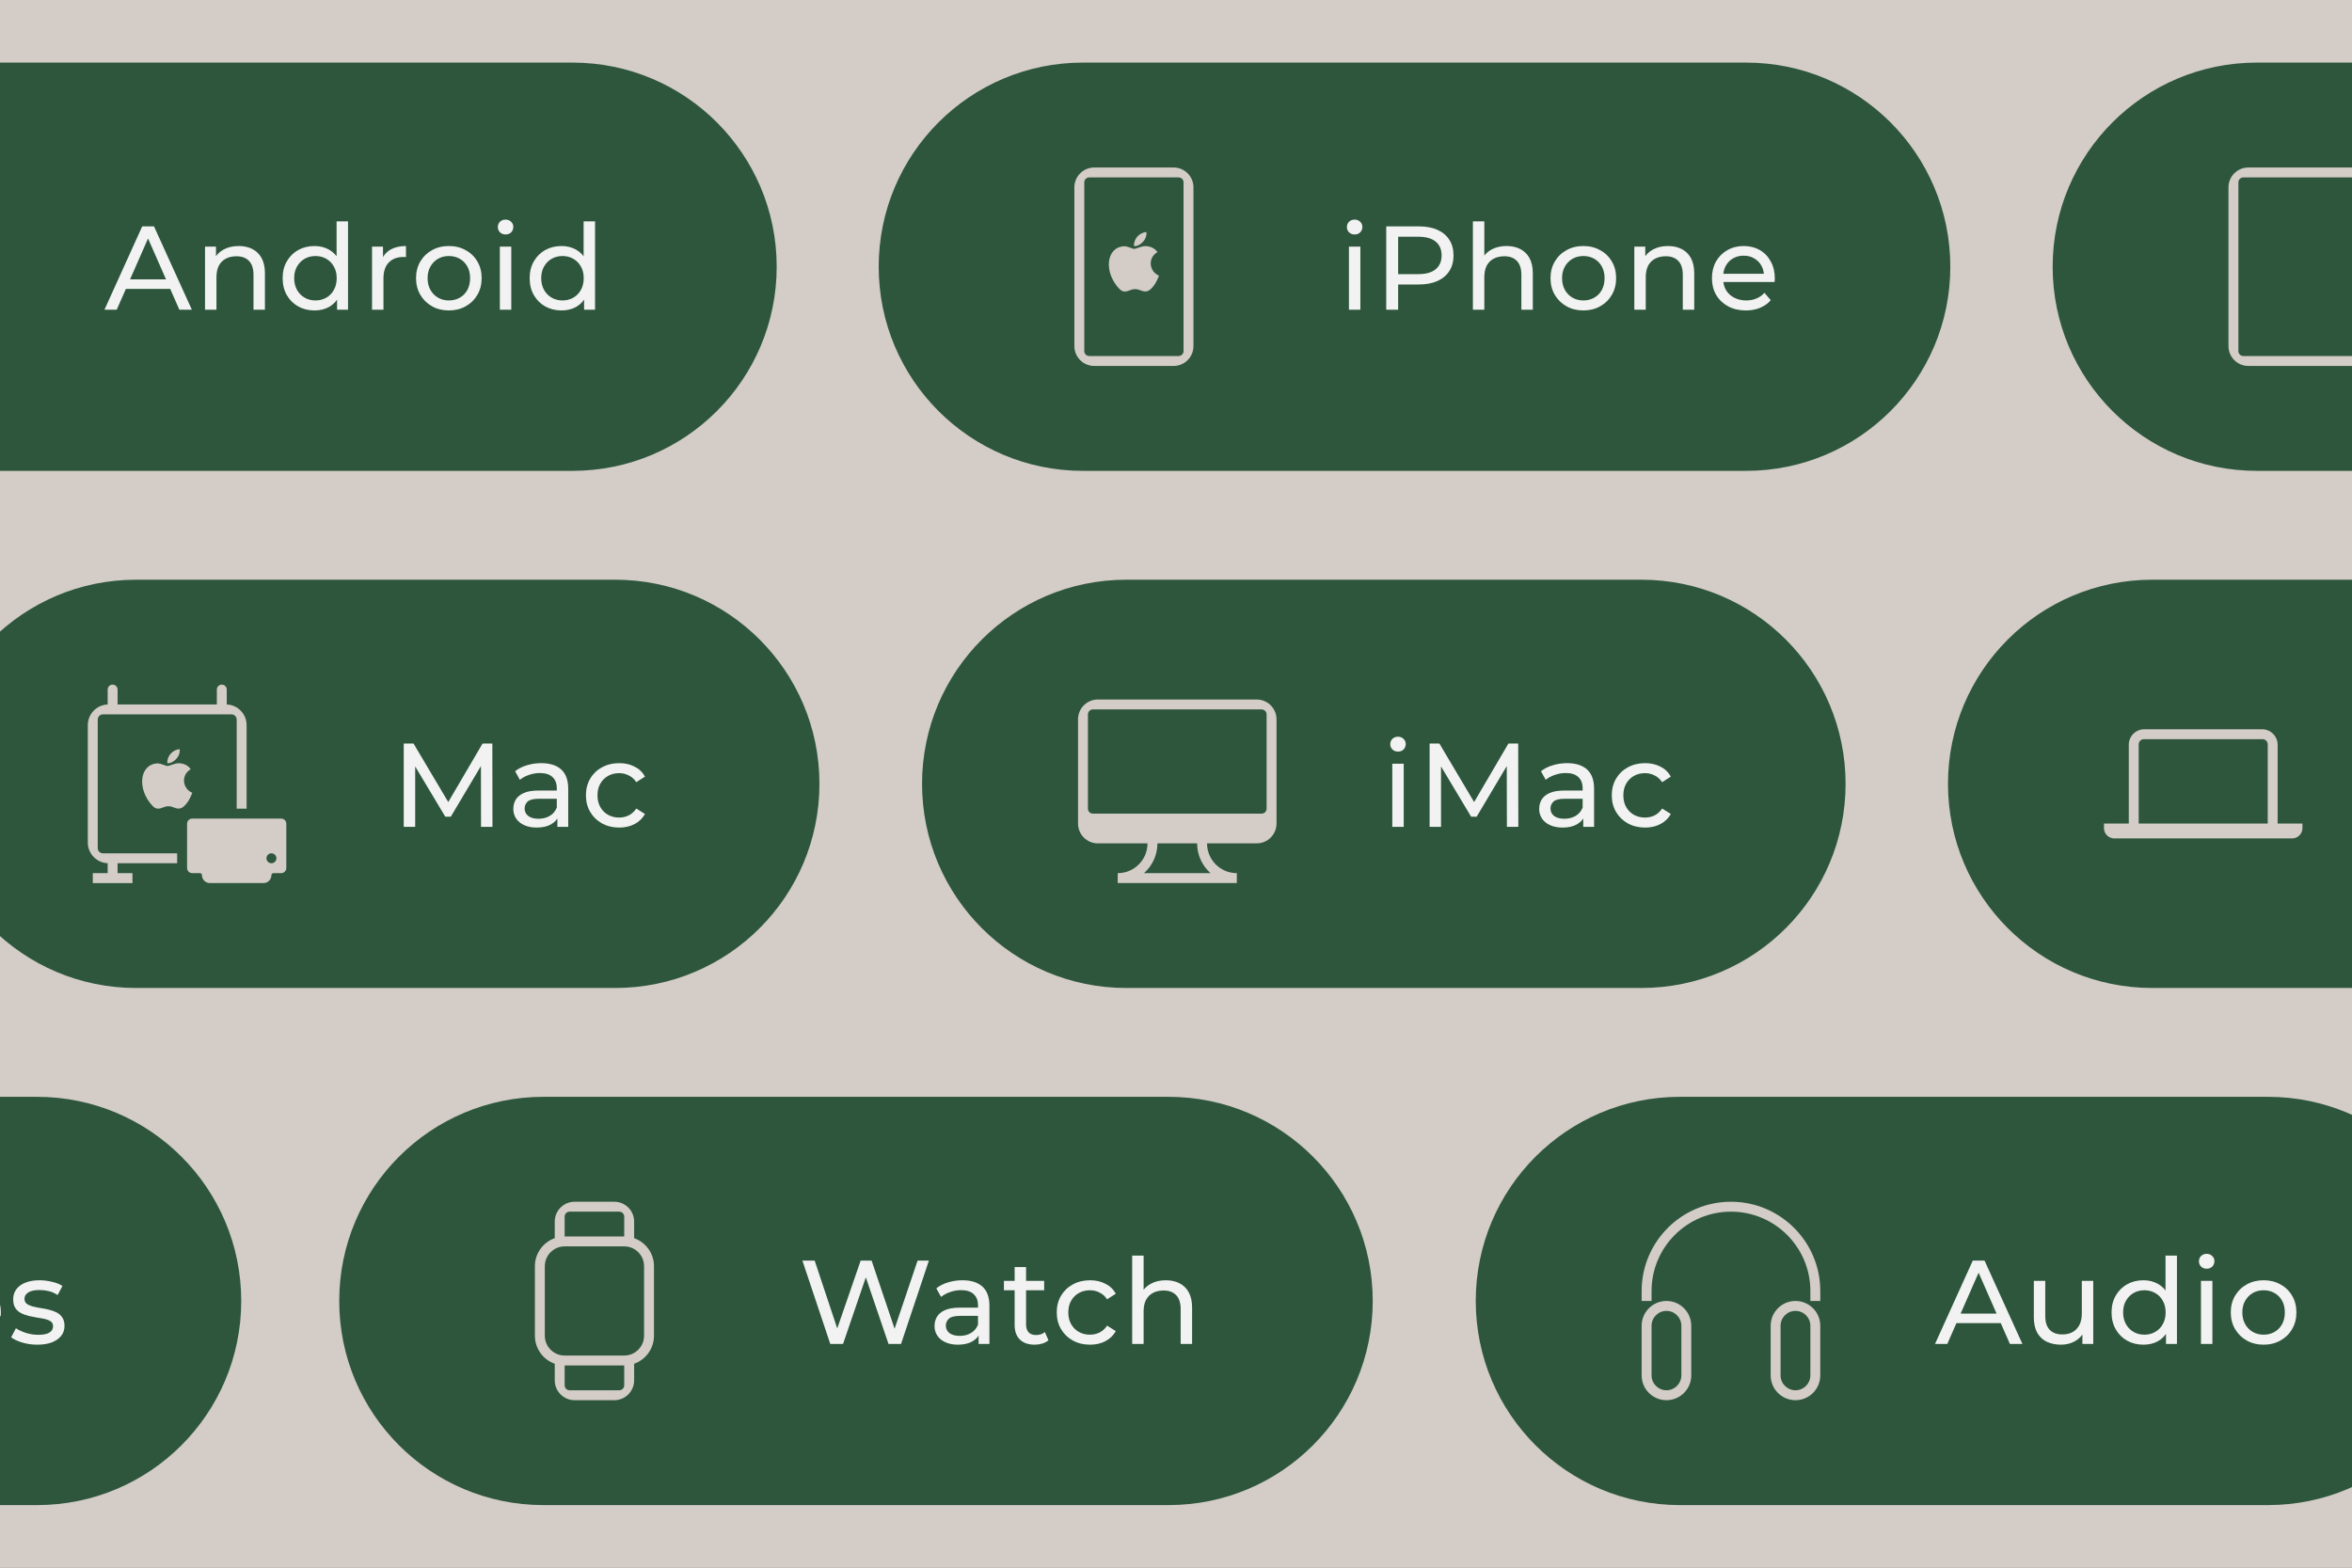
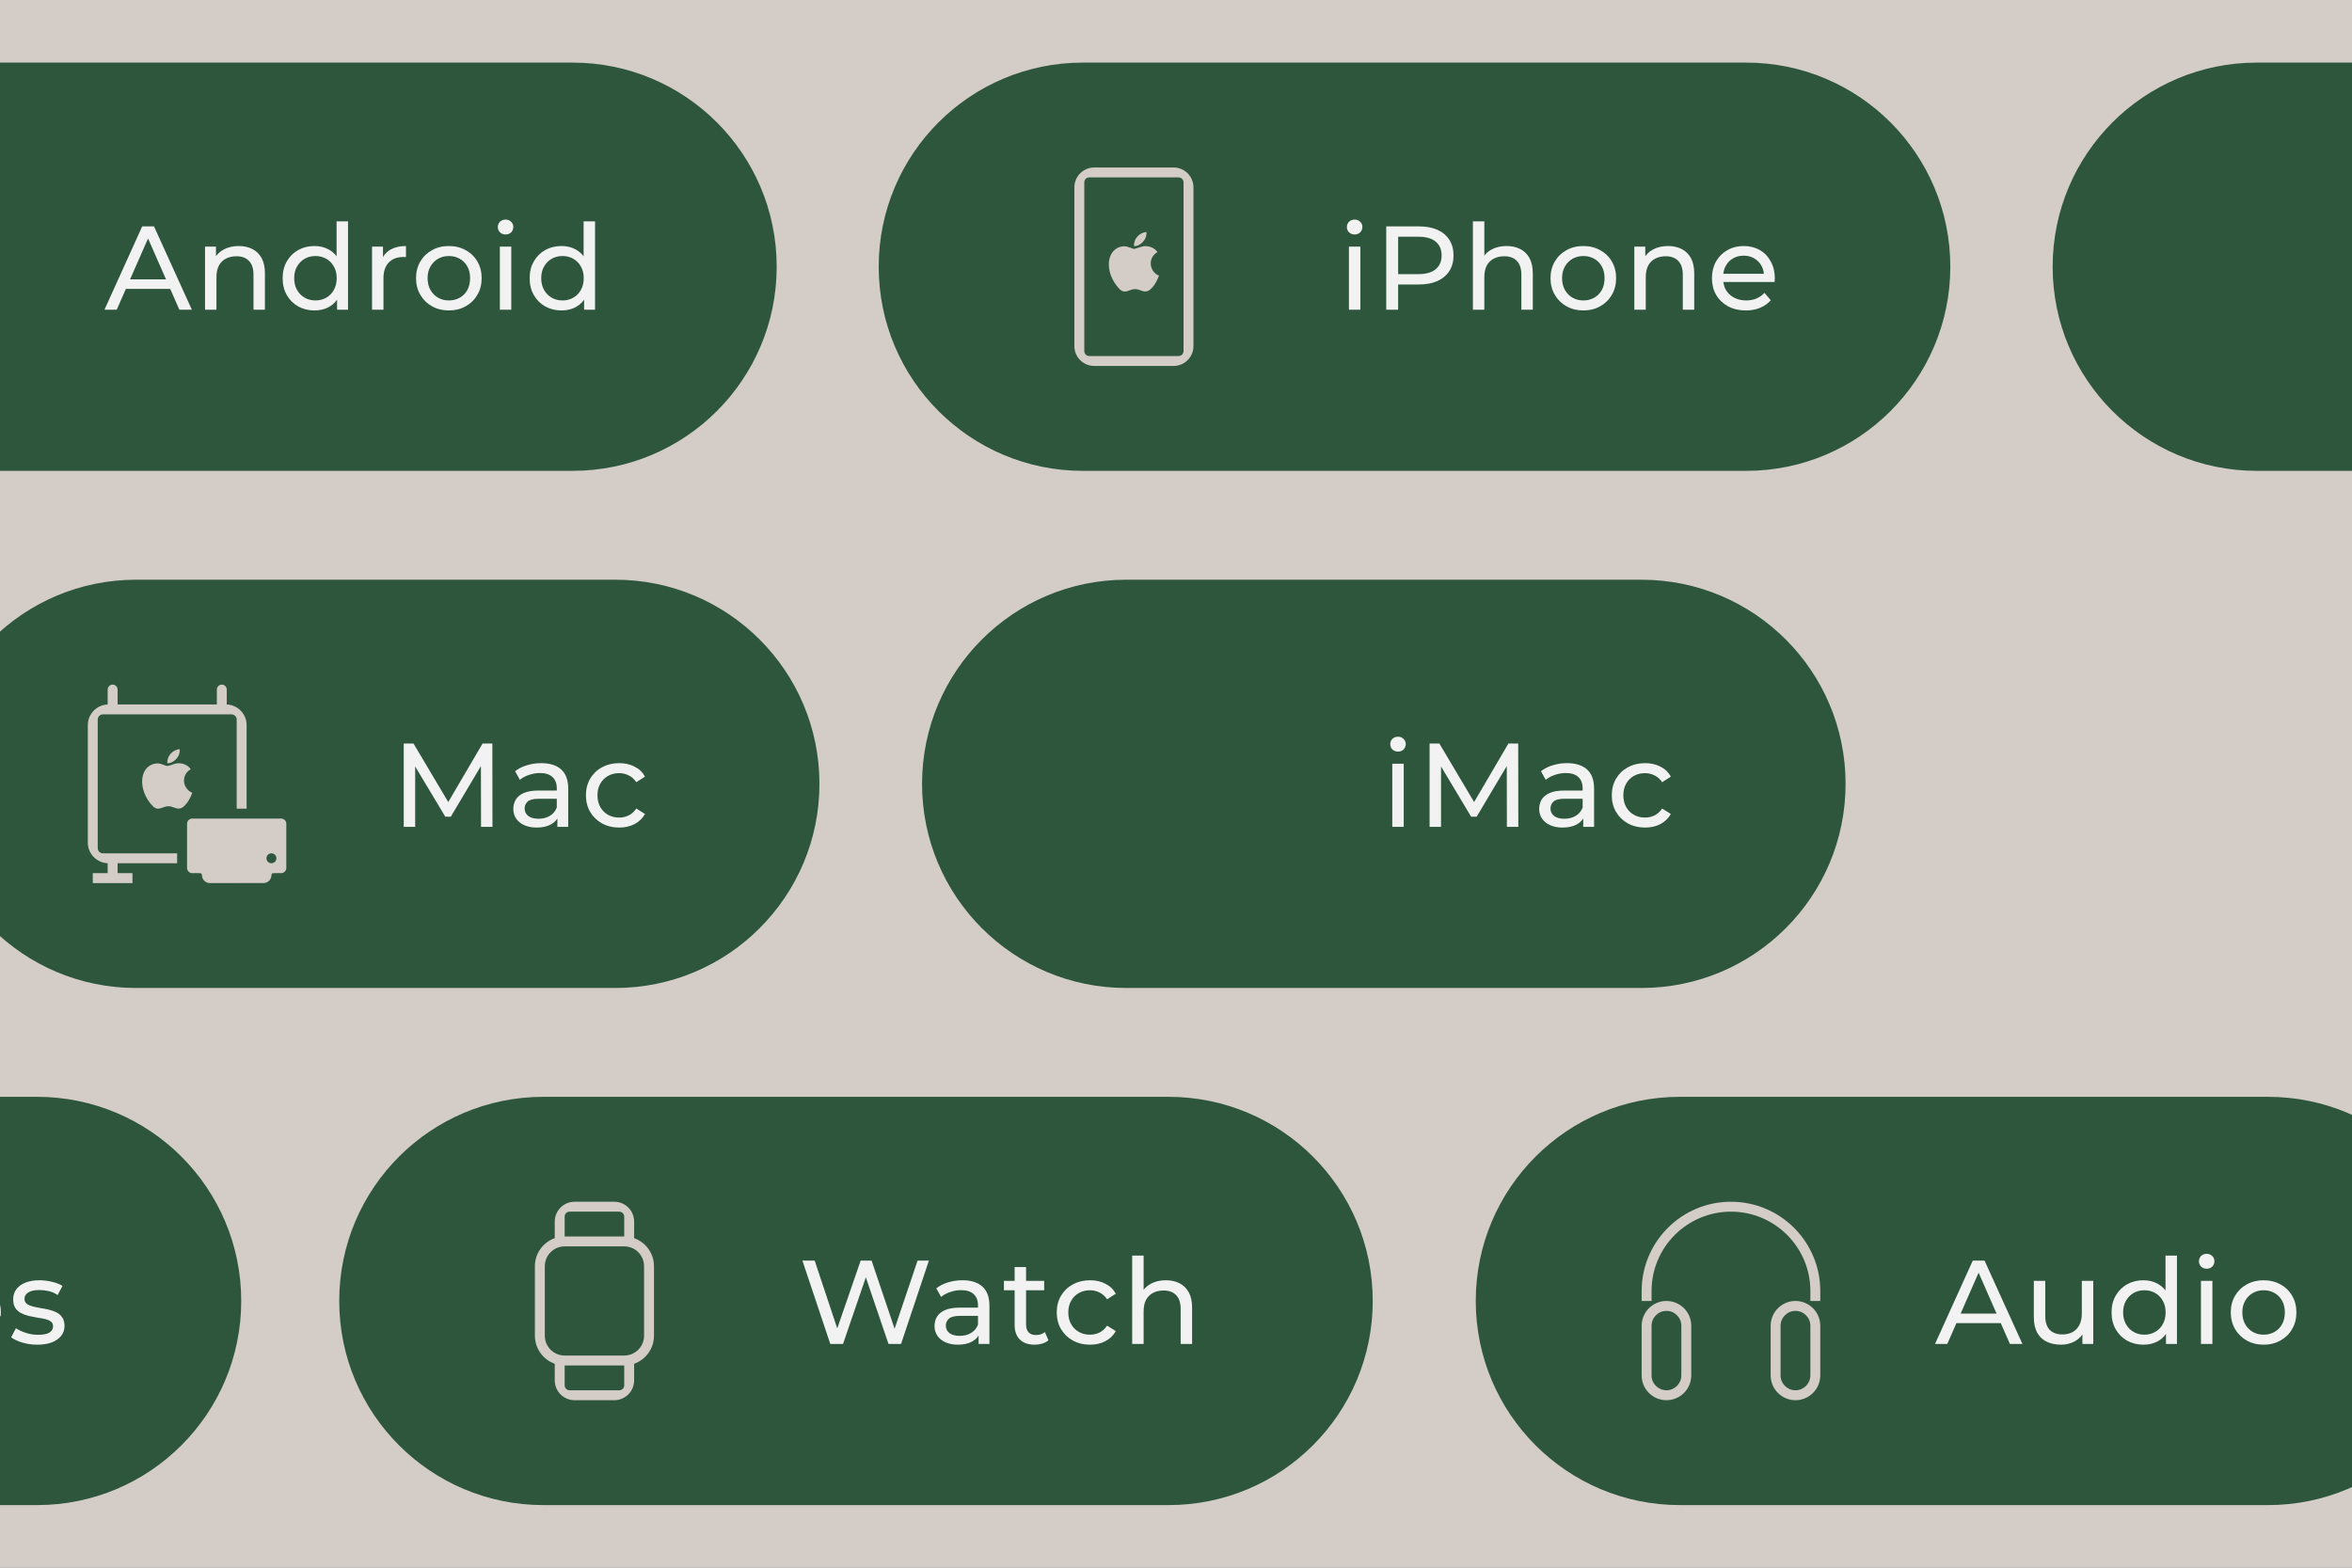
<svg xmlns="http://www.w3.org/2000/svg" width="6000" height="4000" viewBox="0 0 6000 4000" fill="none">
  <rect x="0" y="0" width="6000" height="4000" fill="#808080" stroke="none" />
  <g clip-path="url(#clip0_462_3646)">
    <rect width="6000" height="4000" fill="#D3CCC7" />
    <path d="M94.538 2798.61H-2330.8C-2618.44 2798.61 -2851.63 3031.8 -2851.63 3319.44C-2851.63 3607.09 -2618.44 3840.28 -2330.8 3840.28H94.538C382.186 3840.28 615.371 3607.09 615.371 3319.44C615.371 3031.8 382.186 2798.61 94.538 2798.61Z" fill="#2D563C" />
    <path d="M-1680.06 3429.17L-1583.75 3216.5H-1553.67L-1457.06 3429.17H-1488.96L-1574.94 3233.5H-1562.79L-1648.77 3429.17H-1680.06ZM-1639.05 3376L-1630.84 3351.69H-1511.14L-1502.33 3376H-1639.05ZM-1354.81 3431C-1371.22 3431 -1385.9 3427.44 -1398.87 3420.36C-1411.63 3413.28 -1421.65 3403.55 -1428.94 3391.19C-1436.23 3378.83 -1439.88 3364.67 -1439.88 3348.67C-1439.88 3332.67 -1436.23 3318.47 -1428.94 3306.11C-1421.65 3293.78 -1411.63 3284.14 -1398.87 3277.25C-1385.9 3270.17 -1371.22 3266.61 -1354.81 3266.61C-1340.23 3266.61 -1327.27 3269.56 -1315.92 3275.44C-1304.38 3281.11 -1295.47 3289.61 -1289.19 3300.94L-1311.37 3315.22C-1316.63 3307.33 -1323.11 3301.56 -1330.81 3297.92C-1338.3 3294.06 -1346.41 3292.14 -1355.12 3292.14C-1365.65 3292.14 -1375.07 3294.47 -1383.37 3299.14C-1391.67 3303.78 -1398.26 3310.36 -1403.12 3318.89C-1407.98 3327.19 -1410.41 3337.11 -1410.41 3348.67C-1410.41 3360.19 -1407.98 3370.22 -1403.12 3378.72C-1398.26 3387.25 -1391.67 3393.83 -1383.37 3398.47C-1375.07 3403.14 -1365.65 3405.47 -1355.12 3405.47C-1346.41 3405.47 -1338.3 3403.64 -1330.81 3400C-1323.11 3396.14 -1316.63 3390.28 -1311.37 3382.39L-1289.19 3396.36C-1295.47 3407.5 -1304.38 3416.11 -1315.92 3422.17C-1327.27 3428.05 -1340.23 3431 -1354.81 3431ZM-1177.54 3431C-1193.95 3431 -1208.63 3427.44 -1221.59 3420.36C-1234.35 3413.28 -1244.38 3403.55 -1251.67 3391.19C-1258.96 3378.83 -1262.61 3364.67 -1262.61 3348.67C-1262.61 3332.67 -1258.96 3318.47 -1251.67 3306.11C-1244.38 3293.78 -1234.35 3284.14 -1221.59 3277.25C-1208.63 3270.17 -1193.95 3266.61 -1177.54 3266.61C-1162.96 3266.61 -1149.99 3269.56 -1138.65 3275.44C-1127.11 3281.11 -1118.19 3289.61 -1111.91 3300.94L-1134.09 3315.22C-1139.36 3307.33 -1145.84 3301.56 -1153.54 3297.92C-1161.03 3294.06 -1169.13 3292.14 -1177.84 3292.14C-1188.38 3292.14 -1197.79 3294.47 -1206.1 3299.14C-1214.4 3303.78 -1220.99 3310.36 -1225.85 3318.89C-1230.71 3327.19 -1233.14 3337.11 -1233.14 3348.67C-1233.14 3360.19 -1230.71 3370.22 -1225.85 3378.72C-1220.99 3387.25 -1214.4 3393.83 -1206.1 3398.47C-1197.79 3403.14 -1188.38 3405.47 -1177.84 3405.47C-1169.13 3405.47 -1161.03 3403.64 -1153.54 3400C-1145.84 3396.14 -1139.36 3390.28 -1134.09 3382.39L-1111.91 3396.36C-1118.19 3407.5 -1127.11 3416.11 -1138.65 3422.17C-1149.99 3428.05 -1162.96 3431 -1177.54 3431ZM-998.749 3431C-1015.97 3431 -1031.16 3427.44 -1044.32 3420.36C-1057.29 3413.28 -1067.41 3403.55 -1074.7 3391.19C-1081.79 3378.83 -1085.34 3364.67 -1085.34 3348.67C-1085.34 3332.67 -1081.89 3318.47 -1075.01 3306.11C-1067.92 3293.78 -1058.3 3284.14 -1046.15 3277.25C-1033.79 3270.17 -1019.92 3266.61 -1004.52 3266.61C-988.926 3266.61 -975.153 3270.05 -963.203 3276.94C-951.252 3283.83 -941.935 3293.55 -935.251 3306.11C-928.365 3318.47 -924.921 3332.94 -924.921 3349.55C-924.921 3350.78 -925.023 3352.19 -925.225 3353.83C-925.225 3355.44 -925.326 3356.97 -925.529 3358.39H-1062.55V3337.42H-940.72L-952.569 3344.69C-952.366 3334.39 -954.493 3325.17 -958.949 3317.06C-963.405 3308.94 -969.583 3302.67 -977.482 3298.22C-985.179 3293.55 -994.192 3291.22 -1004.52 3291.22C-1014.65 3291.22 -1023.66 3293.55 -1031.56 3298.22C-1039.46 3302.67 -1045.64 3309.06 -1050.09 3317.36C-1054.55 3325.47 -1056.78 3334.78 -1056.78 3345.31V3350.17C-1056.78 3360.92 -1054.35 3370.53 -1049.49 3379.03C-1044.42 3387.33 -1037.44 3393.83 -1028.52 3398.47C-1019.61 3403.14 -1009.38 3405.47 -997.838 3405.47C-988.318 3405.47 -979.71 3403.86 -972.013 3400.61C-964.114 3397.36 -957.227 3392.5 -951.353 3386.03L-935.251 3404.86C-942.543 3413.36 -951.657 3419.86 -962.595 3424.31C-973.33 3428.75 -985.381 3431 -998.749 3431ZM-832.164 3431C-845.532 3431 -858.292 3429.17 -870.445 3425.53C-882.395 3421.89 -891.814 3417.42 -898.7 3412.17L-886.548 3389.06C-879.661 3393.72 -871.154 3397.67 -861.027 3400.92C-850.899 3404.14 -840.57 3405.78 -830.037 3405.78C-816.466 3405.78 -806.744 3403.86 -800.87 3400C-794.794 3396.14 -791.756 3390.78 -791.756 3383.89C-791.756 3378.83 -793.579 3374.89 -797.225 3372.05C-800.87 3369.22 -805.731 3367.08 -811.808 3365.67C-817.682 3364.25 -824.265 3363.03 -831.556 3362.03C-838.848 3360.8 -846.14 3359.39 -853.431 3357.78C-860.723 3355.94 -867.407 3353.53 -873.483 3350.47C-879.559 3347.25 -884.421 3342.89 -888.066 3337.42C-891.712 3331.75 -893.535 3324.25 -893.535 3314.94C-893.535 3305.22 -890.801 3296.69 -885.332 3289.42C-879.863 3282.11 -872.167 3276.56 -862.242 3272.69C-852.114 3268.64 -840.164 3266.61 -826.391 3266.61C-815.859 3266.61 -805.225 3267.94 -794.49 3270.58C-783.553 3273 -774.64 3276.55 -767.754 3281.19L-780.21 3304.31C-787.502 3299.44 -795.098 3296.08 -802.997 3294.28C-810.896 3292.44 -818.796 3291.53 -826.695 3291.53C-839.455 3291.53 -848.975 3293.67 -855.254 3297.92C-861.533 3301.97 -864.673 3307.22 -864.673 3313.72C-864.673 3319.19 -862.85 3323.44 -859.204 3326.47C-855.355 3329.31 -850.494 3331.53 -844.62 3333.17C-838.544 3334.78 -831.86 3336.19 -824.568 3337.42C-817.277 3338.42 -809.985 3339.83 -802.693 3341.67C-795.402 3343.28 -788.819 3345.61 -782.946 3348.67C-776.868 3351.69 -772.007 3355.94 -768.363 3361.42C-764.513 3366.89 -762.59 3374.17 -762.59 3383.28C-762.59 3393 -765.424 3401.42 -771.096 3408.5C-776.768 3415.58 -784.768 3421.17 -795.098 3425.22C-805.428 3429.05 -817.783 3431 -832.164 3431ZM-673.882 3431C-687.249 3431 -700.01 3429.17 -712.163 3425.53C-724.113 3421.89 -733.532 3417.42 -740.418 3412.17L-728.265 3389.06C-721.379 3393.72 -712.871 3397.67 -702.743 3400.92C-692.615 3404.14 -682.288 3405.78 -671.754 3405.78C-658.185 3405.78 -648.463 3403.86 -642.588 3400C-636.513 3396.14 -633.474 3390.78 -633.474 3383.89C-633.474 3378.83 -635.296 3374.89 -638.943 3372.05C-642.588 3369.22 -647.449 3367.08 -653.526 3365.67C-659.399 3364.25 -665.982 3363.03 -673.274 3362.03C-680.565 3360.8 -687.857 3359.39 -695.149 3357.78C-702.44 3355.94 -709.124 3353.53 -715.201 3350.47C-721.276 3347.25 -726.138 3342.89 -729.785 3337.42C-733.429 3331.75 -735.251 3324.25 -735.251 3314.94C-735.251 3305.22 -732.518 3296.69 -727.049 3289.42C-721.582 3282.11 -713.885 3276.56 -703.96 3272.69C-693.832 3268.64 -681.882 3266.61 -668.11 3266.61C-657.576 3266.61 -646.943 3267.94 -636.207 3270.58C-625.271 3273 -616.357 3276.55 -609.471 3281.19L-621.929 3304.31C-629.221 3299.44 -636.815 3296.08 -644.715 3294.28C-652.613 3292.44 -660.513 3291.53 -668.413 3291.53C-681.174 3291.53 -690.693 3293.67 -696.971 3297.92C-703.251 3301.97 -706.39 3307.22 -706.39 3313.72C-706.39 3319.19 -704.568 3323.44 -700.921 3326.47C-697.074 3329.31 -692.213 3331.53 -686.338 3333.17C-680.263 3334.78 -673.576 3336.19 -666.285 3337.42C-658.993 3338.42 -651.701 3339.83 -644.41 3341.67C-637.118 3343.28 -630.535 3345.61 -624.663 3348.67C-618.585 3351.69 -613.724 3355.94 -610.079 3361.42C-606.232 3366.89 -604.307 3374.17 -604.307 3383.28C-604.307 3393 -607.143 3401.42 -612.813 3408.5C-618.485 3415.58 -626.485 3421.17 -636.815 3425.22C-647.146 3429.05 -659.501 3431 -673.882 3431ZM-492.813 3431C-509.015 3431 -523.396 3427.44 -535.954 3420.36C-548.513 3413.28 -558.438 3403.55 -565.729 3391.19C-573.021 3378.64 -576.665 3364.44 -576.665 3348.67C-576.665 3332.67 -573.021 3318.47 -565.729 3306.11C-558.438 3293.78 -548.513 3284.14 -535.954 3277.25C-523.396 3270.17 -509.015 3266.61 -492.813 3266.61C-476.81 3266.61 -462.532 3270.17 -449.974 3277.25C-437.213 3284.14 -427.288 3293.78 -420.199 3306.11C-412.907 3318.28 -409.263 3332.44 -409.263 3348.67C-409.263 3364.67 -412.907 3378.83 -420.199 3391.19C-427.288 3403.55 -437.213 3413.28 -449.974 3420.36C-462.532 3427.44 -476.81 3431 -492.813 3431ZM-492.813 3405.47C-482.482 3405.47 -473.265 3403.14 -465.165 3398.47C-456.86 3393.83 -450.379 3387.25 -445.721 3378.72C-441.063 3370.03 -438.732 3360 -438.732 3348.67C-438.732 3337.11 -441.063 3327.19 -445.721 3318.89C-450.379 3310.36 -456.86 3303.78 -465.165 3299.14C-473.265 3294.47 -482.482 3292.14 -492.813 3292.14C-503.14 3292.14 -512.357 3294.47 -520.46 3299.14C-528.563 3303.78 -535.043 3310.36 -539.904 3318.89C-544.765 3327.19 -547.196 3337.11 -547.196 3348.67C-547.196 3360 -544.765 3370.03 -539.904 3378.72C-535.043 3387.25 -528.563 3393.83 -520.46 3398.47C-512.357 3403.14 -503.14 3405.47 -492.813 3405.47ZM-362.849 3429.17V3268.14H-334.896V3311.89L-337.632 3300.94C-333.176 3289.8 -325.682 3281.31 -315.149 3275.44C-304.615 3269.56 -291.654 3266.61 -276.26 3266.61V3294.89C-277.476 3294.67 -278.69 3294.58 -279.907 3294.58C-280.918 3294.58 -281.932 3294.58 -282.943 3294.58C-298.54 3294.58 -310.896 3299.22 -320.01 3308.55C-329.124 3317.86 -333.682 3331.33 -333.682 3348.97V3429.17H-362.849ZM-234.235 3429.17V3268.14H-205.068V3429.17H-234.235ZM-219.651 3237.17C-225.324 3237.17 -230.082 3235.33 -233.932 3231.69C-237.576 3228.03 -239.401 3223.58 -239.401 3218.3C-239.401 3212.86 -237.576 3208.28 -233.932 3204.64C-230.082 3201 -225.324 3199.17 -219.651 3199.17C-213.982 3199.17 -209.324 3201 -205.676 3204.64C-201.829 3208.08 -199.904 3212.44 -199.904 3217.72C-199.904 3223.17 -201.726 3227.83 -205.374 3231.69C-209.018 3235.33 -213.779 3237.17 -219.651 3237.17ZM-71.601 3431C-88.818 3431 -104.01 3427.44 -117.174 3420.36C-130.138 3413.28 -140.265 3403.55 -147.557 3391.19C-154.646 3378.83 -158.19 3364.67 -158.19 3348.67C-158.19 3332.67 -154.746 3318.47 -147.86 3306.11C-140.771 3293.78 -131.151 3284.14 -118.999 3277.25C-106.643 3270.17 -92.768 3266.61 -77.374 3266.61C-61.779 3266.61 -48.004 3270.05 -36.054 3276.94C-24.104 3283.83 -14.787 3293.55 -8.104 3306.11C-1.218 3318.47 2.226 3332.94 2.226 3349.55C2.226 3350.78 2.124 3352.19 1.924 3353.83C1.924 3355.44 1.821 3356.97 1.618 3358.39H-135.404V3337.42H-13.574L-25.421 3344.69C-25.218 3334.39 -27.346 3325.17 -31.801 3317.06C-36.257 3308.94 -42.435 3302.67 -50.335 3298.22C-58.032 3293.55 -67.046 3291.22 -77.374 3291.22C-87.501 3291.22 -96.515 3293.55 -104.415 3298.22C-112.312 3302.67 -118.49 3309.06 -122.949 3317.36C-127.404 3325.47 -129.632 3334.78 -129.632 3345.31V3350.17C-129.632 3360.92 -127.201 3370.53 -122.34 3379.03C-117.276 3387.33 -110.287 3393.83 -101.376 3398.47C-92.465 3403.14 -82.235 3405.47 -70.69 3405.47C-61.171 3405.47 -52.562 3403.86 -44.865 3400.61C-36.965 3397.36 -30.079 3392.5 -24.207 3386.03L-8.104 3404.86C-15.396 3413.36 -24.51 3419.86 -35.449 3424.31C-46.182 3428.75 -58.235 3431 -71.601 3431ZM94.985 3431C81.615 3431 68.854 3429.17 56.701 3425.53C44.751 3421.89 35.335 3417.42 28.448 3412.17L40.601 3389.06C47.487 3393.72 55.993 3397.67 66.121 3400.92C76.249 3404.14 86.579 3405.78 97.11 3405.78C110.682 3405.78 120.404 3403.86 126.276 3400C132.354 3396.14 135.39 3390.78 135.39 3383.89C135.39 3378.83 133.568 3374.89 129.923 3372.05C126.276 3369.22 121.415 3367.08 115.34 3365.67C109.465 3364.25 102.882 3363.03 95.59 3362.03C88.299 3360.8 81.007 3359.39 73.715 3357.78C66.424 3355.94 59.74 3353.53 53.665 3350.47C47.587 3347.25 42.726 3342.89 39.082 3337.42C35.435 3331.75 33.612 3324.25 33.612 3314.94C33.612 3305.22 36.346 3296.69 41.815 3289.42C47.285 3282.11 54.982 3276.56 64.907 3272.69C75.032 3268.64 86.982 3266.61 100.757 3266.61C111.287 3266.61 121.923 3267.94 132.657 3270.58C143.596 3273 152.507 3276.55 159.393 3281.19L146.937 3304.31C139.646 3299.44 132.048 3296.08 124.151 3294.28C116.251 3292.44 108.351 3291.53 100.451 3291.53C87.693 3291.53 78.174 3293.67 71.893 3297.92C65.615 3301.97 62.476 3307.22 62.476 3313.72C62.476 3319.19 64.299 3323.44 67.943 3326.47C71.793 3329.31 76.654 3331.53 82.526 3333.17C88.604 3334.78 95.287 3336.19 102.579 3337.42C109.871 3338.42 117.162 3339.83 124.454 3341.67C131.746 3343.28 138.329 3345.61 144.201 3348.67C150.279 3351.69 155.14 3355.94 158.785 3361.42C162.635 3366.89 164.557 3374.17 164.557 3383.28C164.557 3393 161.723 3401.42 156.051 3408.5C150.379 3415.58 142.379 3421.17 132.049 3425.22C121.721 3429.05 109.365 3431 94.985 3431Z" fill="#F2F2F2" />
    <path d="M2981.01 2798.61H1386.22C1098.57 2798.61 865.387 3031.8 865.387 3319.44C865.387 3607.09 1098.57 3840.28 1386.22 3840.28H2981.01C3268.66 3840.28 3501.84 3607.09 3501.84 3319.44C3501.84 3031.8 3268.66 2798.61 2981.01 2798.61Z" fill="#2D563C" />
    <path fill-rule="evenodd" clip-rule="evenodd" d="M1415.16 3116.89C1415.16 3088.94 1437.83 3066.28 1465.79 3066.28H1567.06C1595.03 3066.28 1617.7 3088.94 1617.7 3116.89V3159.19C1647.2 3169.64 1668.34 3197.75 1668.34 3230.83V3408.06C1668.34 3441.14 1647.2 3469.28 1617.7 3479.69V3522C1617.7 3549.97 1595.03 3572.64 1567.06 3572.64H1465.79C1437.83 3572.64 1415.16 3549.97 1415.16 3522V3479.69C1385.65 3469.28 1364.52 3441.14 1364.52 3408.06V3230.83C1364.52 3197.75 1385.65 3169.64 1415.16 3159.19V3116.89ZM1453.13 3091.58C1446.14 3091.58 1440.47 3097.25 1440.47 3104.25V3154.89H1592.38V3104.25C1592.38 3097.25 1586.71 3091.58 1579.72 3091.58H1453.13ZM1440.47 3484.03H1592.38V3534.67C1592.38 3541.64 1586.71 3547.31 1579.72 3547.31H1453.13C1446.14 3547.31 1440.47 3541.64 1440.47 3534.67V3484.03ZM1440.47 3180.19C1412.51 3180.19 1389.84 3202.86 1389.84 3230.83V3408.06C1389.84 3436.03 1412.51 3458.69 1440.47 3458.69H1592.38C1620.35 3458.69 1643.02 3436.03 1643.02 3408.06V3230.83C1643.02 3202.86 1620.35 3180.19 1592.38 3180.19H1440.47Z" fill="#D3CCC7" />
    <path d="M2118.08 3429.17L2046.96 3216.5H2078.27L2143.58 3412.75H2127.8L2195.55 3216.5H2223.49L2289.71 3412.75H2274.55L2340.77 3216.5H2369.63L2298.55 3429.17H2266.63L2204.66 3247.17H2212.85L2150.58 3429.17H2118.08ZM2496.41 3429.17V3395.14L2494.88 3388.75V3330.72C2494.88 3318.36 2491.24 3308.86 2483.96 3302.17C2476.85 3295.28 2466.13 3291.83 2451.74 3291.83C2442.24 3291.83 2432.91 3293.47 2423.8 3296.7C2414.69 3299.75 2406.99 3303.89 2400.71 3309.17L2388.55 3287.28C2396.85 3280.61 2406.77 3275.53 2418.33 3272.08C2430.08 3268.44 2442.33 3266.61 2455.1 3266.61C2477.16 3266.61 2494.19 3272 2506.13 3282.72C2518.08 3293.47 2524.05 3309.86 2524.05 3331.94V3429.17H2496.41ZM2443.55 3431C2431.6 3431 2421.08 3428.97 2411.94 3424.92C2403.05 3420.86 2396.16 3415.31 2391.3 3408.19C2386.44 3400.92 2383.99 3392.72 2383.99 3383.58C2383.99 3374.89 2386.02 3366.97 2390.08 3359.89C2394.33 3352.81 2401.1 3347.14 2410.44 3342.89C2419.94 3338.64 2432.71 3336.5 2448.71 3336.5H2499.74V3357.47H2449.94C2435.35 3357.47 2425.52 3359.89 2420.46 3364.75C2415.38 3369.61 2412.85 3375.5 2412.85 3382.39C2412.85 3390.28 2415.99 3396.67 2422.27 3401.53C2428.55 3406.17 2437.27 3408.5 2448.41 3408.5C2459.35 3408.5 2468.85 3406.08 2476.96 3401.22C2485.27 3396.36 2491.24 3389.28 2494.88 3379.95L2500.66 3400C2496.83 3409.53 2490.02 3417.11 2480.3 3422.78C2470.58 3428.25 2458.33 3431 2443.55 3431ZM2639.41 3431C2623.21 3431 2610.63 3426.64 2601.74 3417.92C2592.83 3409.22 2588.35 3396.75 2588.35 3380.56V3232.89H2617.52V3379.33C2617.52 3388.06 2619.66 3394.72 2623.91 3399.39C2628.35 3404.06 2634.63 3406.39 2642.74 3406.39C2651.85 3406.39 2659.46 3403.86 2665.52 3398.78L2674.66 3419.75C2670.19 3423.58 2664.83 3426.45 2658.55 3428.25C2652.46 3430.08 2646.08 3431 2639.41 3431ZM2561.02 3292.14V3268.14H2663.71V3292.14H2561.02ZM2780.83 3431C2764.41 3431 2749.74 3427.44 2736.77 3420.36C2724.02 3413.28 2713.99 3403.56 2706.69 3391.19C2699.41 3378.83 2695.77 3364.67 2695.77 3348.67C2695.77 3332.67 2699.41 3318.47 2706.69 3306.11C2713.99 3293.78 2724.02 3284.14 2736.77 3277.25C2749.74 3270.17 2764.41 3266.61 2780.83 3266.61C2795.41 3266.61 2808.38 3269.56 2819.71 3275.45C2831.27 3281.11 2840.19 3289.61 2846.46 3300.94L2824.27 3315.22C2819.02 3307.33 2812.52 3301.56 2804.83 3297.92C2797.33 3294.06 2789.24 3292.14 2780.52 3292.14C2769.99 3292.14 2760.58 3294.47 2752.27 3299.14C2743.96 3303.78 2737.38 3310.36 2732.52 3318.89C2727.66 3327.2 2725.24 3337.11 2725.24 3348.67C2725.24 3360.2 2727.66 3370.22 2732.52 3378.72C2737.38 3387.25 2743.96 3393.83 2752.27 3398.47C2760.58 3403.14 2769.99 3405.47 2780.52 3405.47C2789.24 3405.47 2797.33 3403.64 2804.83 3400C2812.52 3396.14 2819.02 3390.28 2824.27 3382.39L2846.46 3396.36C2840.19 3407.5 2831.27 3416.11 2819.71 3422.17C2808.38 3428.06 2795.41 3431 2780.83 3431ZM2974.19 3266.61C2987.35 3266.61 2998.91 3269.17 3008.83 3274.22C3018.96 3279.28 3026.85 3286.97 3032.52 3297.31C3038.19 3307.64 3041.05 3320.7 3041.05 3336.5V3429.17H3011.88V3339.83C3011.88 3324.25 3008.02 3312.5 3000.33 3304.61C2992.83 3296.7 2982.19 3292.75 2968.41 3292.75C2958.1 3292.75 2949.08 3294.78 2941.38 3298.83C2933.69 3302.89 2927.71 3308.86 2923.46 3316.75C2919.41 3324.67 2917.38 3334.47 2917.38 3346.22V3429.17H2888.21V3203.72H2917.38V3311.58L2911.6 3300.06C2916.88 3289.5 2924.96 3281.31 2935.91 3275.45C2946.85 3269.56 2959.6 3266.61 2974.19 3266.61Z" fill="#F2F2F2" />
    <path d="M5785.87 2798.61H4285.52C3997.88 2798.61 3764.69 3031.8 3764.69 3319.44C3764.69 3607.09 3997.88 3840.28 4285.52 3840.28H5785.87C6073.52 3840.28 6306.71 3607.09 6306.71 3319.44C6306.71 3031.8 6073.52 2798.61 5785.87 2798.61Z" fill="#2D563C" />
    <path d="M4618.28 3294.14C4618.28 3182.28 4527.58 3091.58 4415.72 3091.58C4303.86 3091.58 4213.16 3182.28 4213.16 3294.14V3319.44H4187.86V3294.14C4187.86 3168.28 4289.89 3066.28 4415.72 3066.28C4541.58 3066.28 4643.58 3168.28 4643.58 3294.14V3319.44H4618.28V3294.14Z" fill="#D3CCC7" />
    <path fill-rule="evenodd" clip-rule="evenodd" d="M4251.17 3319.44C4216.19 3319.44 4187.86 3347.78 4187.86 3382.75V3509.33C4187.86 3544.31 4216.19 3572.64 4251.17 3572.64C4286.11 3572.64 4314.44 3544.31 4314.44 3509.33V3382.75C4314.44 3347.78 4286.11 3319.44 4251.17 3319.44ZM4251.17 3344.78C4230.19 3344.78 4213.16 3361.78 4213.16 3382.75V3509.33C4213.16 3530.31 4230.19 3547.31 4251.17 3547.31C4272.14 3547.31 4289.14 3530.31 4289.14 3509.33V3382.75C4289.14 3361.78 4272.14 3344.78 4251.17 3344.78Z" fill="#D3CCC7" />
    <path fill-rule="evenodd" clip-rule="evenodd" d="M4580.3 3319.44C4545.33 3319.44 4517 3347.78 4517 3382.75V3509.33C4517 3544.31 4545.33 3572.64 4580.3 3572.64C4615.25 3572.64 4643.58 3544.31 4643.58 3509.33V3382.75C4643.58 3347.78 4615.25 3319.44 4580.3 3319.44ZM4580.3 3344.78C4559.33 3344.78 4542.3 3361.78 4542.3 3382.75V3509.33C4542.3 3530.31 4559.33 3547.31 4580.3 3547.31C4601.27 3547.31 4618.27 3530.31 4618.27 3509.33V3382.75C4618.27 3361.78 4601.27 3344.78 4580.3 3344.78Z" fill="#D3CCC7" />
    <path d="M4936.25 3429.17L5032.58 3216.5H5062.63L5159.25 3429.17H5127.36L5041.39 3233.5H5053.52L4967.55 3429.17H4936.25ZM4977.27 3376L4985.47 3351.69H5105.19L5114 3376H4977.27ZM5257.58 3431C5243.83 3431 5231.66 3428.44 5221.14 3423.39C5210.8 3418.33 5202.69 3410.64 5196.83 3400.3C5191.16 3389.78 5188.33 3376.61 5188.33 3360.81V3268.14H5217.5V3357.47C5217.5 3373.28 5221.25 3385.11 5228.72 3393C5236.41 3400.92 5247.16 3404.86 5260.94 3404.86C5271.05 3404.86 5279.88 3402.83 5287.36 3398.78C5294.86 3394.53 5300.63 3388.44 5304.69 3380.56C5308.75 3372.44 5310.77 3362.72 5310.77 3351.39V3268.14H5339.94V3429.17H5312.27V3385.72L5316.83 3397.28C5311.58 3408 5303.66 3416.3 5293.13 3422.17C5282.61 3428.05 5270.75 3431 5257.58 3431ZM5468.08 3431C5452.47 3431 5438.5 3427.55 5426.14 3420.67C5414 3413.78 5404.36 3404.14 5397.27 3391.81C5390.19 3379.44 5386.63 3365.06 5386.63 3348.67C5386.63 3332.25 5390.19 3317.97 5397.27 3305.8C5404.36 3293.47 5414 3283.83 5426.14 3276.94C5438.5 3270.05 5452.47 3266.61 5468.08 3266.61C5481.63 3266.61 5493.88 3269.67 5504.83 3275.75C5515.77 3281.81 5524.47 3290.92 5530.97 3303.08C5537.64 3315.22 5541 3330.42 5541 3348.67C5541 3366.89 5537.75 3382.08 5531.27 3394.22C5524.97 3406.39 5516.38 3415.58 5505.44 3421.89C5494.5 3427.94 5482.05 3431 5468.08 3431ZM5470.5 3405.47C5480.64 3405.47 5489.75 3403.14 5497.83 3398.47C5506.13 3393.83 5512.63 3387.25 5517.27 3378.72C5522.13 3370.03 5524.58 3360 5524.58 3348.67C5524.58 3337.11 5522.13 3327.19 5517.27 3318.89C5512.63 3310.36 5506.13 3303.78 5497.83 3299.14C5489.75 3294.47 5480.64 3292.14 5470.5 3292.14C5460.16 3292.14 5450.94 3294.47 5442.86 3299.14C5434.75 3303.78 5428.27 3310.36 5423.41 3318.89C5418.55 3327.19 5416.11 3337.11 5416.11 3348.67C5416.11 3360 5418.55 3370.03 5423.41 3378.72C5428.27 3387.25 5434.75 3393.83 5442.86 3398.47C5450.94 3403.14 5460.16 3405.47 5470.5 3405.47ZM5525.5 3429.17V3385.72L5527.3 3348.36L5524.27 3310.97V3203.72H5553.44V3429.17H5525.5ZM5614.69 3429.17V3268.14H5643.86V3429.17H5614.69ZM5629.27 3237.17C5623.61 3237.17 5618.86 3235.33 5615 3231.69C5611.36 3228.03 5609.52 3223.58 5609.52 3218.3C5609.52 3212.86 5611.36 3208.28 5615 3204.64C5618.86 3201 5623.61 3199.17 5629.27 3199.17C5634.97 3199.17 5639.61 3201 5643.27 3204.64C5647.11 3208.08 5649.02 3212.44 5649.02 3217.72C5649.02 3223.17 5647.22 3227.83 5643.55 3231.69C5639.91 3235.33 5635.16 3237.17 5629.27 3237.17ZM5774.61 3431C5758.39 3431 5744.02 3427.44 5731.47 3420.36C5718.91 3413.28 5708.97 3403.55 5701.69 3391.19C5694.39 3378.64 5690.75 3364.44 5690.75 3348.67C5690.75 3332.67 5694.39 3318.47 5701.69 3306.11C5708.97 3293.78 5718.91 3284.14 5731.47 3277.25C5744.02 3270.17 5758.39 3266.61 5774.61 3266.61C5790.61 3266.61 5804.88 3270.17 5817.44 3277.25C5830.19 3284.14 5840.13 3293.78 5847.22 3306.11C5854.5 3318.28 5858.16 3332.44 5858.16 3348.67C5858.16 3364.67 5854.5 3378.83 5847.22 3391.19C5840.13 3403.55 5830.19 3413.28 5817.44 3420.36C5804.88 3427.44 5790.61 3431 5774.61 3431ZM5774.61 3405.47C5784.94 3405.47 5794.14 3403.14 5802.25 3398.47C5810.55 3393.83 5817.02 3387.25 5821.69 3378.72C5826.36 3370.03 5828.69 3360 5828.69 3348.67C5828.69 3337.11 5826.36 3327.19 5821.69 3318.89C5817.02 3310.36 5810.55 3303.78 5802.25 3299.14C5794.14 3294.47 5784.94 3292.14 5774.61 3292.14C5764.27 3292.14 5755.05 3294.47 5746.94 3299.14C5738.86 3303.78 5732.36 3310.36 5727.5 3318.89C5722.64 3327.19 5720.22 3337.11 5720.22 3348.67C5720.22 3360 5722.64 3370.03 5727.5 3378.72C5732.36 3387.25 5738.86 3393.83 5746.94 3398.47C5755.05 3403.14 5764.27 3405.47 5774.61 3405.47Z" fill="#F2F2F2" />
    <path d="M1569.57 1479.17H346.993C59.338 1479.17 -173.852 1712.36 -173.852 2000.01V2000.01C-173.852 2287.67 59.338 2520.86 346.993 2520.86H1569.57C1857.22 2520.86 2090.41 2287.67 2090.41 2000.01V2000.01C2090.41 1712.36 1857.22 1479.17 1569.57 1479.17Z" fill="#2D563C" />
    <path fill-rule="evenodd" clip-rule="evenodd" d="M299.963 1759.48C299.963 1752.49 294.297 1746.82 287.305 1746.82C280.313 1746.82 274.644 1752.49 274.644 1759.48V1797.46V1797.49C246.494 1798.59 224.008 1821.76 224.008 1850.17V2149.85C224.008 2178.96 247.611 2202.56 276.724 2202.56H451.883V2177.26H262.502C255.224 2177.26 249.324 2171.36 249.324 2164.07V1835.96C249.324 1828.69 255.224 1822.78 262.502 1822.78H590.616C597.894 1822.78 603.794 1828.69 603.794 1835.96V2063.31H629.116V1850.17C629.116 1821.76 606.63 1798.59 578.477 1797.49V1797.46V1759.48C578.477 1752.49 572.811 1746.82 565.819 1746.82C558.827 1746.82 553.161 1752.49 553.161 1759.48V1797.46H299.963V1759.48ZM527.591 2253.2H604.05C603.966 2253.21 603.883 2253.21 603.799 2253.21H527.841C527.758 2253.21 527.674 2253.21 527.591 2253.2ZM469.213 2057.22C460.944 2065.24 451.913 2063.98 443.219 2060.18C434.022 2056.3 425.58 2056.13 415.875 2060.18C403.722 2065.41 397.308 2063.89 390.05 2057.22C348.863 2014.77 354.938 1950.12 401.697 1947.76C408.261 1948.1 413.675 1950.12 418.363 1951.87C421.811 1953.16 424.863 1954.3 427.691 1954.51C431.291 1953.78 434.838 1952.55 438.399 1951.32C444.691 1949.14 451.033 1946.94 457.822 1947.42C470.563 1948.44 480.186 1953.5 486.516 1962.61C460.183 1978.4 466.43 2013.09 490.566 2022.79C485.755 2035.45 479.511 2048.02 469.13 2057.31L469.213 2057.22ZM426.847 1947.26C425.58 1928.43 440.858 1912.91 458.411 1911.39C460.858 1933.16 438.663 1949.36 426.847 1947.26ZM236.666 2227.89H274.644V2202.57H299.963V2227.89H337.944V2253.21H236.666V2227.89Z" fill="#D3CCC7" />
    <path fill-rule="evenodd" clip-rule="evenodd" d="M490.384 2088.62C483.106 2088.62 477.203 2094.52 477.203 2101.8V2214.7C477.203 2221.98 483.106 2227.88 490.384 2227.88H510.12C512.917 2227.88 515.184 2230.15 515.184 2232.94C515.184 2244.13 524.25 2253.2 535.439 2253.2H672.161C683.35 2253.2 692.417 2244.13 692.417 2232.94C692.417 2230.15 694.686 2227.88 697.481 2227.88H717.217C724.498 2227.88 730.398 2221.98 730.398 2214.7V2101.8C730.398 2094.52 724.498 2088.62 717.217 2088.62H490.384ZM692.423 2202.57C699.414 2202.57 705.081 2196.9 705.081 2189.91C705.081 2182.92 699.414 2177.25 692.423 2177.25C685.431 2177.25 679.762 2182.92 679.762 2189.91C679.762 2196.9 685.431 2202.57 692.423 2202.57Z" fill="#D3CCC7" />
    <path d="M1029.95 2109.73V1897.06H1054.86L1150.26 2057.78H1136.89L1231.08 1897.06H1255.99L1256.29 2109.73H1227.13L1226.82 1942.94H1233.81L1149.96 2083.91H1135.98L1051.52 1942.94H1059.12V2109.73H1029.95ZM1421.9 2109.73V2075.71L1420.38 2069.33V2011.29C1420.38 1998.94 1416.74 1989.42 1409.44 1982.74C1402.35 1975.85 1391.62 1972.41 1377.24 1972.41C1367.72 1972.41 1358.4 1974.03 1349.29 1977.27C1340.17 1980.31 1332.47 1984.46 1326.2 1989.73L1314.04 1967.85C1322.35 1961.17 1332.27 1956.1 1343.82 1952.66C1355.57 1949.01 1367.82 1947.19 1380.58 1947.19C1402.66 1947.19 1419.67 1952.56 1431.62 1963.29C1443.57 1974.03 1449.55 1990.43 1449.55 2012.51V2109.73H1421.9ZM1369.04 2111.56C1357.09 2111.56 1346.55 2109.53 1337.44 2105.48C1328.52 2101.43 1321.64 2095.86 1316.78 2088.77C1311.92 2081.48 1309.49 2073.28 1309.49 2064.16C1309.49 2055.45 1311.51 2047.55 1315.56 2040.46C1319.82 2033.37 1326.6 2027.7 1335.92 2023.45C1345.44 2019.19 1358.2 2017.07 1374.2 2017.07H1425.24V2038.03H1375.42C1360.83 2038.03 1351.01 2040.46 1345.94 2045.32C1340.88 2050.18 1338.35 2056.06 1338.35 2062.94C1338.35 2070.84 1341.49 2077.23 1347.77 2082.09C1354.05 2086.74 1362.75 2089.07 1373.9 2089.07C1384.83 2089.07 1394.35 2086.64 1402.45 2081.78C1410.76 2076.92 1416.74 2069.83 1420.38 2060.51L1426.15 2080.57C1422.3 2090.09 1415.52 2097.68 1405.8 2103.35C1396.07 2108.82 1383.82 2111.56 1369.04 2111.56ZM1579.78 2111.56C1563.37 2111.56 1548.69 2108.01 1535.73 2100.92C1522.97 2093.83 1512.94 2084.11 1505.65 2071.76C1498.36 2059.4 1494.71 2045.22 1494.71 2029.22C1494.71 2013.22 1498.36 1999.04 1505.65 1986.69C1512.94 1974.33 1522.97 1964.71 1535.73 1957.82C1548.69 1950.73 1563.37 1947.19 1579.78 1947.19C1594.36 1947.19 1607.33 1950.13 1618.67 1956C1630.22 1961.67 1639.13 1970.18 1645.4 1981.52L1623.23 1995.8C1617.96 1987.9 1611.48 1982.13 1603.78 1978.48C1596.29 1974.63 1588.19 1972.71 1579.48 1972.71C1568.94 1972.71 1559.53 1975.04 1551.22 1979.7C1542.92 1984.36 1536.34 1990.94 1531.47 1999.45C1526.61 2007.75 1524.18 2017.68 1524.18 2029.22C1524.18 2040.77 1526.61 2050.79 1531.47 2059.3C1536.34 2067.81 1542.92 2074.39 1551.22 2079.05C1559.53 2083.71 1568.94 2086.04 1579.48 2086.04C1588.19 2086.04 1596.29 2084.21 1603.78 2080.57C1611.48 2076.72 1617.96 2070.84 1623.23 2062.94L1645.4 2076.92C1639.13 2088.06 1630.22 2096.67 1618.67 2102.74C1607.33 2108.62 1594.36 2111.56 1579.78 2111.56Z" fill="#F2F2F2" />
    <path d="M4187.27 1479.17H2873.04C2585.38 1479.17 2352.19 1712.36 2352.19 2000.01V2000.01C2352.19 2287.67 2585.38 2520.86 2873.04 2520.86H4187.27C4474.93 2520.86 4708.12 2287.67 4708.12 2000.01V2000.01C4708.12 1712.36 4474.93 1479.17 4187.27 1479.17Z" fill="#2D563C" />
-     <path fill-rule="evenodd" clip-rule="evenodd" d="M2800.69 1784.79C2772.72 1784.79 2750.05 1807.46 2750.05 1835.43V2101.28C2750.05 2129.25 2772.72 2151.92 2800.69 2151.92H2927.28C2927.28 2193.87 2893.28 2227.88 2851.33 2227.88V2253.2H3155.17V2227.88C3113.22 2227.88 3079.19 2193.87 3079.19 2151.92H3205.8C3233.78 2151.92 3256.44 2129.25 3256.44 2101.28V1835.43C3256.44 1807.46 3233.78 1784.79 3205.8 1784.79H2800.69ZM2918.33 2227.88C2939.33 2209.32 2952.61 2182.17 2952.61 2151.92H3053.89C3053.89 2182.17 3067.14 2209.32 3088.17 2227.88H2918.33ZM2788.03 1810.11C2781.03 1810.11 2775.36 1815.78 2775.36 1822.77V2063.31C2775.36 2070.3 2781.03 2075.96 2788.03 2075.96H3218.47C3225.44 2075.96 3231.11 2070.3 3231.11 2063.31V1822.77C3231.11 1815.78 3225.44 1810.11 3218.47 1810.11H2788.03Z" fill="#D3CCC7" />
    <path d="M3551.75 2109.73V1948.71H3580.92V2109.73H3551.75ZM3566.33 1917.72C3560.64 1917.72 3555.89 1915.9 3552.05 1912.25C3548.39 1908.61 3546.58 1904.15 3546.58 1898.88C3546.58 1893.41 3548.39 1888.86 3552.05 1885.21C3555.89 1881.56 3560.64 1879.74 3566.33 1879.74C3572 1879.74 3576.64 1881.56 3580.3 1885.21C3584.14 1888.65 3586.08 1893.01 3586.08 1898.27C3586.08 1903.74 3584.25 1908.4 3580.61 1912.25C3576.94 1915.9 3572.19 1917.72 3566.33 1917.72ZM3646.92 2109.73V1897.06H3671.83L3767.25 2057.78H3753.86L3848.05 1897.06H3872.97L3873.28 2109.73H3844.11L3843.8 1942.94H3850.78L3766.94 2083.91H3752.94L3668.5 1942.94H3676.08V2109.73H3646.92ZM4038.89 2109.73V2075.71L4037.36 2069.32V2011.29C4037.36 1998.94 4033.72 1989.42 4026.42 1982.74C4019.33 1975.85 4008.58 1972.41 3994.22 1972.41C3984.69 1972.41 3975.39 1974.03 3966.25 1977.27C3957.14 1980.31 3949.44 1984.46 3943.17 1989.72L3931.03 1967.85C3939.33 1961.17 3949.25 1956.1 3960.8 1952.66C3972.55 1949.01 3984.8 1947.19 3997.55 1947.19C4019.64 1947.19 4036.64 1952.56 4048.61 1963.29C4060.55 1974.03 4066.53 1990.43 4066.53 2012.51V2109.73H4038.89ZM3986 2111.56C3974.05 2111.56 3963.53 2109.53 3954.42 2105.48C3945.5 2101.43 3938.61 2095.86 3933.75 2088.77C3928.89 2081.48 3926.47 2073.27 3926.47 2064.16C3926.47 2055.45 3928.5 2047.55 3932.53 2040.46C3936.8 2033.37 3943.58 2027.7 3952.89 2023.45C3962.42 2019.19 3975.17 2017.07 3991.17 2017.07H4042.22V2038.03H3992.39C3977.8 2038.03 3967.97 2040.46 3962.92 2045.32C3957.86 2050.18 3955.33 2056.06 3955.33 2062.94C3955.33 2070.84 3958.47 2077.22 3964.75 2082.09C3971.03 2086.74 3979.72 2089.07 3990.86 2089.07C4001.8 2089.07 4011.33 2086.64 4019.44 2081.78C4027.72 2076.92 4033.72 2069.83 4037.36 2060.51L4043.14 2080.57C4039.28 2090.09 4032.5 2097.68 4022.78 2103.35C4013.05 2108.82 4000.8 2111.56 3986 2111.56ZM4196.75 2111.56C4180.36 2111.56 4165.67 2108.01 4152.69 2100.92C4139.94 2093.83 4129.92 2084.11 4122.64 2071.76C4115.33 2059.4 4111.69 2045.22 4111.69 2029.22C4111.69 2013.22 4115.33 1999.04 4122.64 1986.69C4129.92 1974.33 4139.94 1964.71 4152.69 1957.82C4165.67 1950.73 4180.36 1947.19 4196.75 1947.19C4211.33 1947.19 4224.3 1950.13 4235.64 1956C4247.19 1961.67 4256.11 1970.18 4262.39 1981.52L4240.19 1995.8C4234.94 1987.9 4228.44 1982.13 4220.75 1978.48C4213.28 1974.63 4205.17 1972.71 4196.44 1972.71C4185.92 1972.71 4176.5 1975.04 4168.19 1979.7C4159.89 1984.36 4153.3 1990.94 4148.44 1999.45C4143.58 2007.75 4141.17 2017.67 4141.17 2029.22C4141.17 2040.77 4143.58 2050.79 4148.44 2059.3C4153.3 2067.81 4159.89 2074.39 4168.19 2079.05C4176.5 2083.71 4185.92 2086.04 4196.44 2086.04C4205.17 2086.04 4213.28 2084.21 4220.75 2080.57C4228.44 2076.72 4234.94 2070.84 4240.19 2062.94L4262.39 2076.92C4256.11 2088.06 4247.19 2096.67 4235.64 2102.74C4224.3 2108.62 4211.33 2111.56 4196.75 2111.56Z" fill="#F2F2F2" />
-     <path d="M7540.55 1479.17H5490.22C5202.57 1479.17 4969.38 1712.35 4969.38 2000C4969.38 2287.65 5202.57 2520.83 5490.22 2520.83H7540.55C7828.2 2520.83 8061.38 2287.65 8061.38 2000C8061.38 1712.35 7828.2 1479.17 7540.55 1479.17Z" fill="#2D563C" />
    <path fill-rule="evenodd" clip-rule="evenodd" d="M5367.25 2101.27V2112.89C5367.25 2127.45 5379.05 2139.25 5393.61 2139.25H5847.25C5861.8 2139.25 5873.61 2127.45 5873.61 2112.89V2101.27H5810.3V1900.28C5810.3 1878.45 5792.61 1860.75 5770.77 1860.75H5470.08C5448.25 1860.75 5430.52 1878.45 5430.52 1900.28V2101.27H5367.25ZM5469.02 1886.07C5461.75 1886.07 5455.86 1891.97 5455.86 1899.24V2101.27H5785V1899.24C5785 1891.97 5779.08 1886.07 5771.8 1886.07H5469.02Z" fill="#D3CCC7" />
    <path d="M1460.51 159.723H-384.268C-671.917 159.723 -905.102 392.908 -905.102 680.556C-905.102 968.204 -671.917 1201.39 -384.268 1201.39H1460.51C1748.16 1201.39 1981.34 968.204 1981.34 680.556C1981.34 392.908 1748.16 159.723 1460.51 159.723Z" fill="#2D563C" />
    <path d="M266.473 790.278L362.781 577.606H392.862L489.475 790.278H457.573L371.592 594.617H383.745L297.764 790.278H266.473ZM307.487 737.108L315.689 712.803H435.395L444.206 737.108H307.487ZM609.003 627.733C622.17 627.733 633.714 630.267 643.639 635.331C653.767 640.394 661.667 648.092 667.337 658.419C673.009 668.75 675.845 681.814 675.845 697.614V790.278H646.678V700.956C646.678 685.358 642.828 673.611 635.134 665.711C627.639 657.814 617.006 653.864 603.231 653.864C592.903 653.864 583.889 655.889 576.192 659.939C568.495 663.989 562.52 669.967 558.267 677.864C554.214 685.764 552.189 695.586 552.189 707.336V790.278H523.023V629.253H550.976V672.7L546.417 661.156C551.684 650.622 559.787 642.419 570.723 636.544C581.662 630.672 594.42 627.733 609.003 627.733ZM802.437 792.1C786.839 792.1 772.864 788.658 760.509 781.772C748.356 774.883 738.734 765.264 731.645 752.908C724.556 740.553 721.012 726.172 721.012 709.767C721.012 693.358 724.556 679.081 731.645 666.928C738.734 654.572 748.356 644.95 760.509 638.064C772.864 631.178 786.839 627.733 802.437 627.733C816.006 627.733 828.259 630.772 839.198 636.85C850.134 642.925 858.845 652.039 865.326 664.192C872.009 676.344 875.353 691.536 875.353 709.767C875.353 727.994 872.112 743.186 865.631 755.339C859.351 767.492 850.742 776.708 839.806 782.986C828.867 789.064 816.412 792.1 802.437 792.1ZM804.867 766.581C814.992 766.581 824.109 764.25 832.209 759.592C840.514 754.933 846.995 748.35 851.653 739.844C856.514 731.133 858.945 721.108 858.945 709.767C858.945 698.219 856.514 688.294 851.653 679.992C846.995 671.483 840.514 664.903 832.209 660.242C824.109 655.583 814.992 653.256 804.867 653.256C794.537 653.256 785.32 655.583 777.217 660.242C769.117 664.903 762.634 671.483 757.773 679.992C752.912 688.294 750.481 698.219 750.481 709.767C750.481 721.108 752.912 731.133 757.773 739.844C762.634 748.35 769.117 754.933 777.217 759.592C785.32 764.25 794.537 766.581 804.867 766.581ZM859.856 790.278V746.831L861.681 709.461L858.642 672.092V564.844H887.809V790.278H859.856ZM949.07 790.278V629.253H977.023V673.003L974.287 662.067C978.745 650.925 986.239 642.419 996.77 636.544C1007.3 630.672 1020.27 627.733 1035.66 627.733V655.989C1034.44 655.786 1033.23 655.686 1032.01 655.686C1031 655.686 1029.99 655.686 1028.98 655.686C1013.38 655.686 1001.02 660.344 991.909 669.661C982.795 678.978 978.237 692.447 978.237 710.069V790.278H949.07ZM1145.17 792.1C1128.96 792.1 1114.58 788.556 1102.03 781.467C1089.47 774.378 1079.54 764.656 1072.25 752.3C1064.96 739.742 1061.31 725.564 1061.31 709.767C1061.31 693.764 1064.96 679.586 1072.25 667.231C1079.54 654.875 1089.47 645.256 1102.03 638.369C1114.58 631.278 1128.96 627.733 1145.17 627.733C1161.17 627.733 1175.45 631.278 1188.01 638.369C1200.77 645.256 1210.69 654.875 1217.78 667.231C1225.07 679.383 1228.72 693.561 1228.72 709.767C1228.72 725.767 1225.07 739.944 1217.78 752.3C1210.69 764.656 1200.77 774.378 1188.01 781.467C1175.45 788.556 1161.17 792.1 1145.17 792.1ZM1145.17 766.581C1155.5 766.581 1164.71 764.25 1172.81 759.592C1181.12 754.933 1187.6 748.35 1192.26 739.844C1196.92 731.133 1199.25 721.108 1199.25 709.767C1199.25 698.219 1196.92 688.294 1192.26 679.992C1187.6 671.483 1181.12 664.903 1172.81 660.242C1164.71 655.583 1155.5 653.256 1145.17 653.256C1134.84 653.256 1125.62 655.583 1117.52 660.242C1109.42 664.903 1102.94 671.483 1098.08 679.992C1093.21 688.294 1090.78 698.219 1090.78 709.767C1090.78 721.108 1093.21 731.133 1098.08 739.844C1102.94 748.35 1109.42 754.933 1117.52 759.592C1125.62 764.25 1134.84 766.581 1145.17 766.581ZM1275.13 790.278V629.253H1304.3V790.278H1275.13ZM1289.71 598.264C1284.04 598.264 1279.28 596.442 1275.43 592.794C1271.79 589.15 1269.97 584.694 1269.97 579.428C1269.97 573.958 1271.79 569.4 1275.43 565.756C1279.28 562.108 1284.04 560.286 1289.71 560.286C1295.39 560.286 1300.04 562.108 1303.69 565.756C1307.54 569.197 1309.46 573.553 1309.46 578.819C1309.46 584.289 1307.64 588.947 1303.99 592.794C1300.35 596.442 1295.59 598.264 1289.71 598.264ZM1432.6 792.1C1417 792.1 1403.03 788.658 1390.67 781.772C1378.52 774.883 1368.9 765.264 1361.81 752.908C1354.72 740.553 1351.18 726.172 1351.18 709.767C1351.18 693.358 1354.72 679.081 1361.81 666.928C1368.9 654.572 1378.52 644.95 1390.67 638.064C1403.03 631.178 1417 627.733 1432.6 627.733C1446.17 627.733 1458.42 630.772 1469.36 636.85C1480.3 642.925 1489.01 652.039 1495.49 664.192C1502.17 676.344 1505.52 691.536 1505.52 709.767C1505.52 727.994 1502.28 743.186 1495.8 755.339C1489.51 767.492 1480.91 776.708 1469.97 782.986C1459.03 789.064 1446.58 792.1 1432.6 792.1ZM1435.03 766.581C1445.16 766.581 1454.27 764.25 1462.37 759.592C1470.68 754.933 1477.16 748.35 1481.82 739.844C1486.68 731.133 1489.11 721.108 1489.11 709.767C1489.11 698.219 1486.68 688.294 1481.82 679.992C1477.16 671.483 1470.68 664.903 1462.37 660.242C1454.27 655.583 1445.16 653.256 1435.03 653.256C1424.7 653.256 1415.48 655.583 1407.38 660.242C1399.28 664.903 1392.8 671.483 1387.94 679.992C1383.08 688.294 1380.65 698.219 1380.65 709.767C1380.65 721.108 1383.08 731.133 1387.94 739.844C1392.8 748.35 1399.28 754.933 1407.38 759.592C1415.48 764.25 1424.7 766.581 1435.03 766.581ZM1490.02 790.278V746.831L1491.85 709.461L1488.81 672.092V564.844H1517.97V790.278H1490.02Z" fill="#F2F2F2" />
    <path d="M4454.45 159.723H2762.44C2474.79 159.723 2241.61 392.908 2241.61 680.556C2241.61 968.204 2474.79 1201.39 2762.44 1201.39H4454.45C4742.1 1201.39 4975.29 968.204 4975.29 680.556C4975.29 392.908 4742.1 159.723 4454.45 159.723Z" fill="#2D563C" />
    <path fill-rule="evenodd" clip-rule="evenodd" d="M2740.74 478.008C2740.74 450.041 2763.41 427.372 2791.38 427.372H2993.91C3021.88 427.372 3044.55 450.041 3044.55 478.008V883.1C3044.55 911.066 3021.88 933.736 2993.91 933.736H2791.38C2763.41 933.736 2740.74 911.066 2740.74 883.1V478.008ZM2766.05 465.347C2766.05 458.355 2771.71 452.689 2778.71 452.689H3006.58C3013.58 452.689 3019.24 458.355 3019.24 465.347V895.758C3019.24 902.75 3013.58 908.419 3006.58 908.419H2778.71C2771.71 908.419 2766.05 902.75 2766.05 895.758V465.347Z" fill="#D3CCC7" />
    <path d="M2935.3 737.764C2927.03 745.781 2918 744.514 2909.3 740.717C2900.11 736.836 2891.67 736.667 2881.97 740.717C2869.8 745.95 2863.39 744.431 2856.14 737.764C2814.94 695.314 2821.03 630.667 2867.78 628.303C2879.19 628.895 2887.11 634.55 2893.78 635.056C2903.75 633.031 2913.28 627.206 2923.92 627.967C2936.67 628.981 2946.28 634.042 2952.61 643.158C2926.28 658.939 2932.53 693.625 2956.67 703.331C2951.83 715.989 2945.61 728.564 2935.22 737.847L2935.3 737.764ZM2892.94 627.797C2891.67 608.978 2906.94 593.45 2924.5 591.931C2926.94 613.703 2904.75 629.908 2892.94 627.797Z" fill="#D3CCC7" />
    <path d="M3441.14 790.278V629.253H3470.3V790.278H3441.14ZM3455.72 598.264C3450.02 598.264 3445.27 596.442 3441.41 592.794C3437.77 589.15 3435.97 584.694 3435.97 579.428C3435.97 573.958 3437.77 569.4 3441.41 565.756C3445.27 562.108 3450.02 560.286 3455.72 560.286C3461.39 560.286 3466.02 562.108 3469.69 565.756C3473.52 569.197 3475.44 573.553 3475.44 578.819C3475.44 584.289 3473.64 588.947 3470 592.794C3466.33 596.442 3461.58 598.264 3455.72 598.264ZM3536.3 790.278V577.606H3619.25C3637.89 577.606 3653.77 580.542 3666.94 586.414C3680.11 592.289 3690.25 600.794 3697.33 611.936C3704.41 623.075 3707.97 636.342 3707.97 651.736C3707.97 667.131 3704.41 680.397 3697.33 691.536C3690.25 702.475 3680.11 710.981 3666.94 717.058C3653.77 722.931 3637.89 725.869 3619.25 725.869H3553.02L3566.69 711.589V790.278H3536.3ZM3566.69 714.628L3553.02 699.436H3618.33C3637.77 699.436 3652.47 695.283 3662.39 686.981C3672.52 678.675 3677.58 666.928 3677.58 651.736C3677.58 636.544 3672.52 624.797 3662.39 616.494C3652.47 608.189 3637.77 604.036 3618.33 604.036H3553.02L3566.69 588.844V714.628ZM3843.39 627.733C3856.52 627.733 3868.08 630.267 3878 635.331C3888.14 640.394 3896.02 648.092 3901.72 658.419C3907.39 668.75 3910.22 681.814 3910.22 697.614V790.278H3881.05V700.956C3881.05 685.358 3877.19 673.611 3869.5 665.711C3862 657.814 3851.39 653.864 3837.61 653.864C3827.27 653.864 3818.25 655.889 3810.55 659.939C3802.86 663.989 3796.89 669.967 3792.64 677.864C3788.58 685.764 3786.55 695.586 3786.55 707.336V790.278H3757.39V564.844H3786.55V672.7L3780.77 661.156C3786.05 650.622 3794.16 642.419 3805.08 636.544C3816.02 630.672 3828.8 627.733 3843.39 627.733ZM4039.25 792.1C4023.02 792.1 4008.64 788.556 3996.08 781.467C3983.52 774.378 3973.61 764.656 3966.33 752.3C3959.02 739.742 3955.39 725.564 3955.39 709.767C3955.39 693.764 3959.02 679.586 3966.33 667.231C3973.61 654.875 3983.52 645.256 3996.08 638.369C4008.64 631.278 4023.02 627.733 4039.25 627.733C4055.25 627.733 4069.52 631.278 4082.08 638.369C4094.83 645.256 4104.75 654.875 4111.86 667.231C4119.14 679.383 4122.77 693.561 4122.77 709.767C4122.77 725.767 4119.14 739.944 4111.86 752.3C4104.75 764.656 4094.83 774.378 4082.08 781.467C4069.52 788.556 4055.25 792.1 4039.25 792.1ZM4039.25 766.581C4049.55 766.581 4058.77 764.25 4066.89 759.592C4075.19 754.933 4081.66 748.35 4086.33 739.844C4091 731.133 4093.3 721.108 4093.3 709.767C4093.3 698.219 4091 688.294 4086.33 679.992C4081.66 671.483 4075.19 664.903 4066.89 660.242C4058.77 655.583 4049.55 653.256 4039.25 653.256C4028.91 653.256 4019.69 655.583 4011.58 660.242C4003.5 664.903 3997 671.483 3992.14 679.992C3987.27 688.294 3984.86 698.219 3984.86 709.767C3984.86 721.108 3987.27 731.133 3992.14 739.844C3997 748.35 4003.5 754.933 4011.58 759.592C4019.69 764.25 4028.91 766.581 4039.25 766.581ZM4255.19 627.733C4268.33 627.733 4279.89 630.267 4289.8 635.331C4299.94 640.394 4307.83 648.092 4313.52 658.419C4319.19 668.75 4322.02 681.814 4322.02 697.614V790.278H4292.86V700.956C4292.86 685.358 4289 673.611 4281.3 665.711C4273.8 657.814 4263.19 653.864 4249.41 653.864C4239.08 653.864 4230.05 655.889 4222.36 659.939C4214.66 663.989 4208.69 669.967 4204.44 677.864C4200.39 685.764 4198.36 695.586 4198.36 707.336V790.278H4169.19V629.253H4197.14V672.7L4192.58 661.156C4197.86 650.622 4205.97 642.419 4216.89 636.544C4227.83 630.672 4240.61 627.733 4255.19 627.733ZM4453.77 792.1C4436.55 792.1 4421.36 788.556 4408.19 781.467C4395.25 774.378 4385.11 764.656 4377.83 752.3C4370.72 739.944 4367.19 725.767 4367.19 709.767C4367.19 693.764 4370.64 679.586 4377.52 667.231C4384.61 654.875 4394.22 645.256 4406.39 638.369C4418.75 631.278 4432.61 627.733 4448 627.733C4463.61 627.733 4477.36 631.178 4489.33 638.064C4501.27 644.95 4510.58 654.672 4517.27 667.231C4524.16 679.586 4527.61 694.069 4527.61 710.678C4527.61 711.892 4527.5 713.311 4527.3 714.931C4527.3 716.55 4527.19 718.069 4527 719.489H4389.97V698.525H4511.8L4499.94 705.817C4500.16 695.486 4498.02 686.269 4493.58 678.169C4489.11 670.067 4482.94 663.789 4475.05 659.331C4467.36 654.672 4458.33 652.344 4448 652.344C4437.89 652.344 4428.86 654.672 4420.97 659.331C4413.05 663.789 4406.89 670.167 4402.44 678.472C4397.97 686.575 4395.75 695.892 4395.75 706.422V711.283C4395.75 722.019 4398.16 731.642 4403.02 740.147C4408.11 748.453 4415.08 754.933 4424 759.592C4432.91 764.25 4443.14 766.581 4454.69 766.581C4464.19 766.581 4472.8 764.958 4480.5 761.719C4488.41 758.478 4495.3 753.617 4501.16 747.136L4517.27 765.972C4509.97 774.481 4500.86 780.961 4489.94 785.417C4479.19 789.872 4467.14 792.1 4453.77 792.1Z" fill="#F2F2F2" />
    <path d="M7029.79 159.723H5757.22C5469.57 159.723 5236.39 392.908 5236.39 680.556C5236.39 968.204 5469.57 1201.39 5757.22 1201.39H7029.79C7317.44 1201.39 7550.62 968.204 7550.62 680.556C7550.62 392.908 7317.44 159.723 7029.79 159.723Z" fill="#2D563C" />
-     <path fill-rule="evenodd" clip-rule="evenodd" d="M5735.52 427.375C5707.55 427.375 5684.88 450.047 5684.88 478.014V883.106C5684.88 911.072 5707.55 933.742 5735.52 933.742H6039.33C6067.3 933.742 6089.97 911.072 6089.97 883.106V478.014C6089.97 450.047 6067.3 427.375 6039.33 427.375H5735.52ZM5722.85 452.694C5715.85 452.694 5710.19 458.361 5710.19 465.353V895.764C5710.19 902.756 5715.85 908.425 5722.85 908.425H6051.99C6058.99 908.425 6064.66 902.756 6064.66 895.764V465.353C6064.66 458.361 6058.99 452.694 6051.99 452.694H5722.85Z" fill="#D3CCC7" />
  </g>
  <defs>
    <clipPath id="clip0_462_3646">
      <rect width="6000" height="4000" fill="white" />
    </clipPath>
  </defs>
</svg>